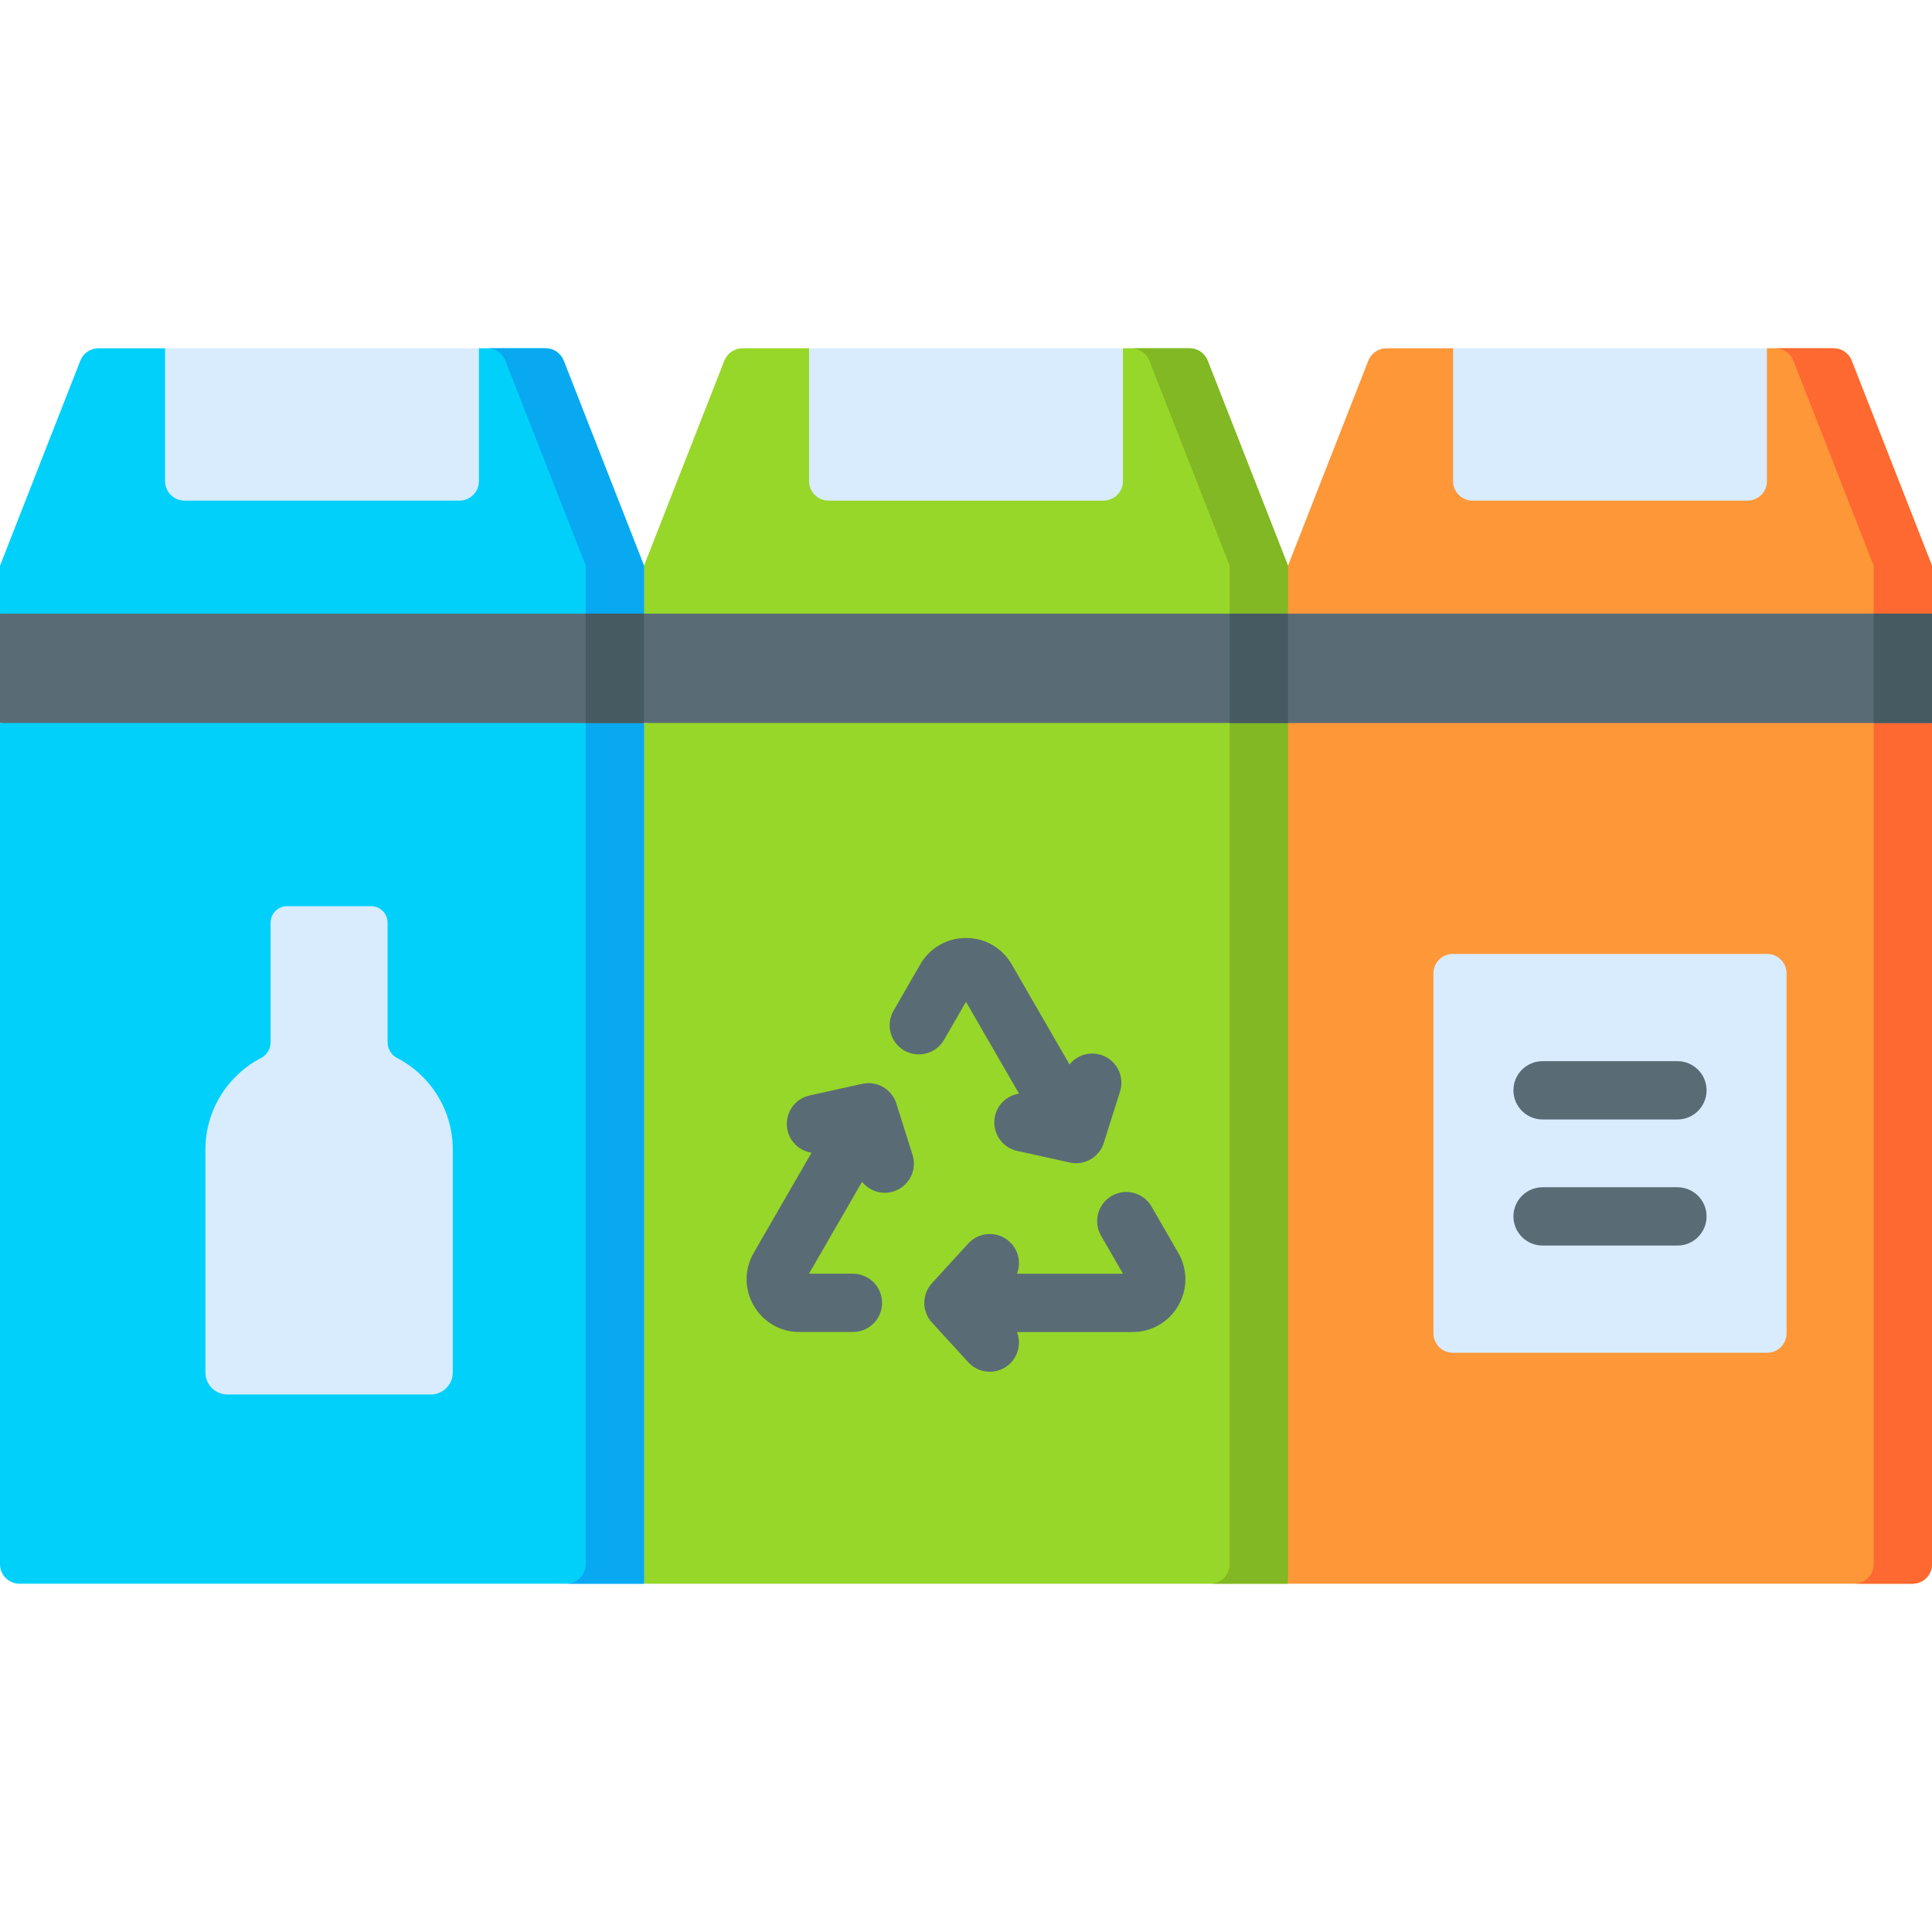
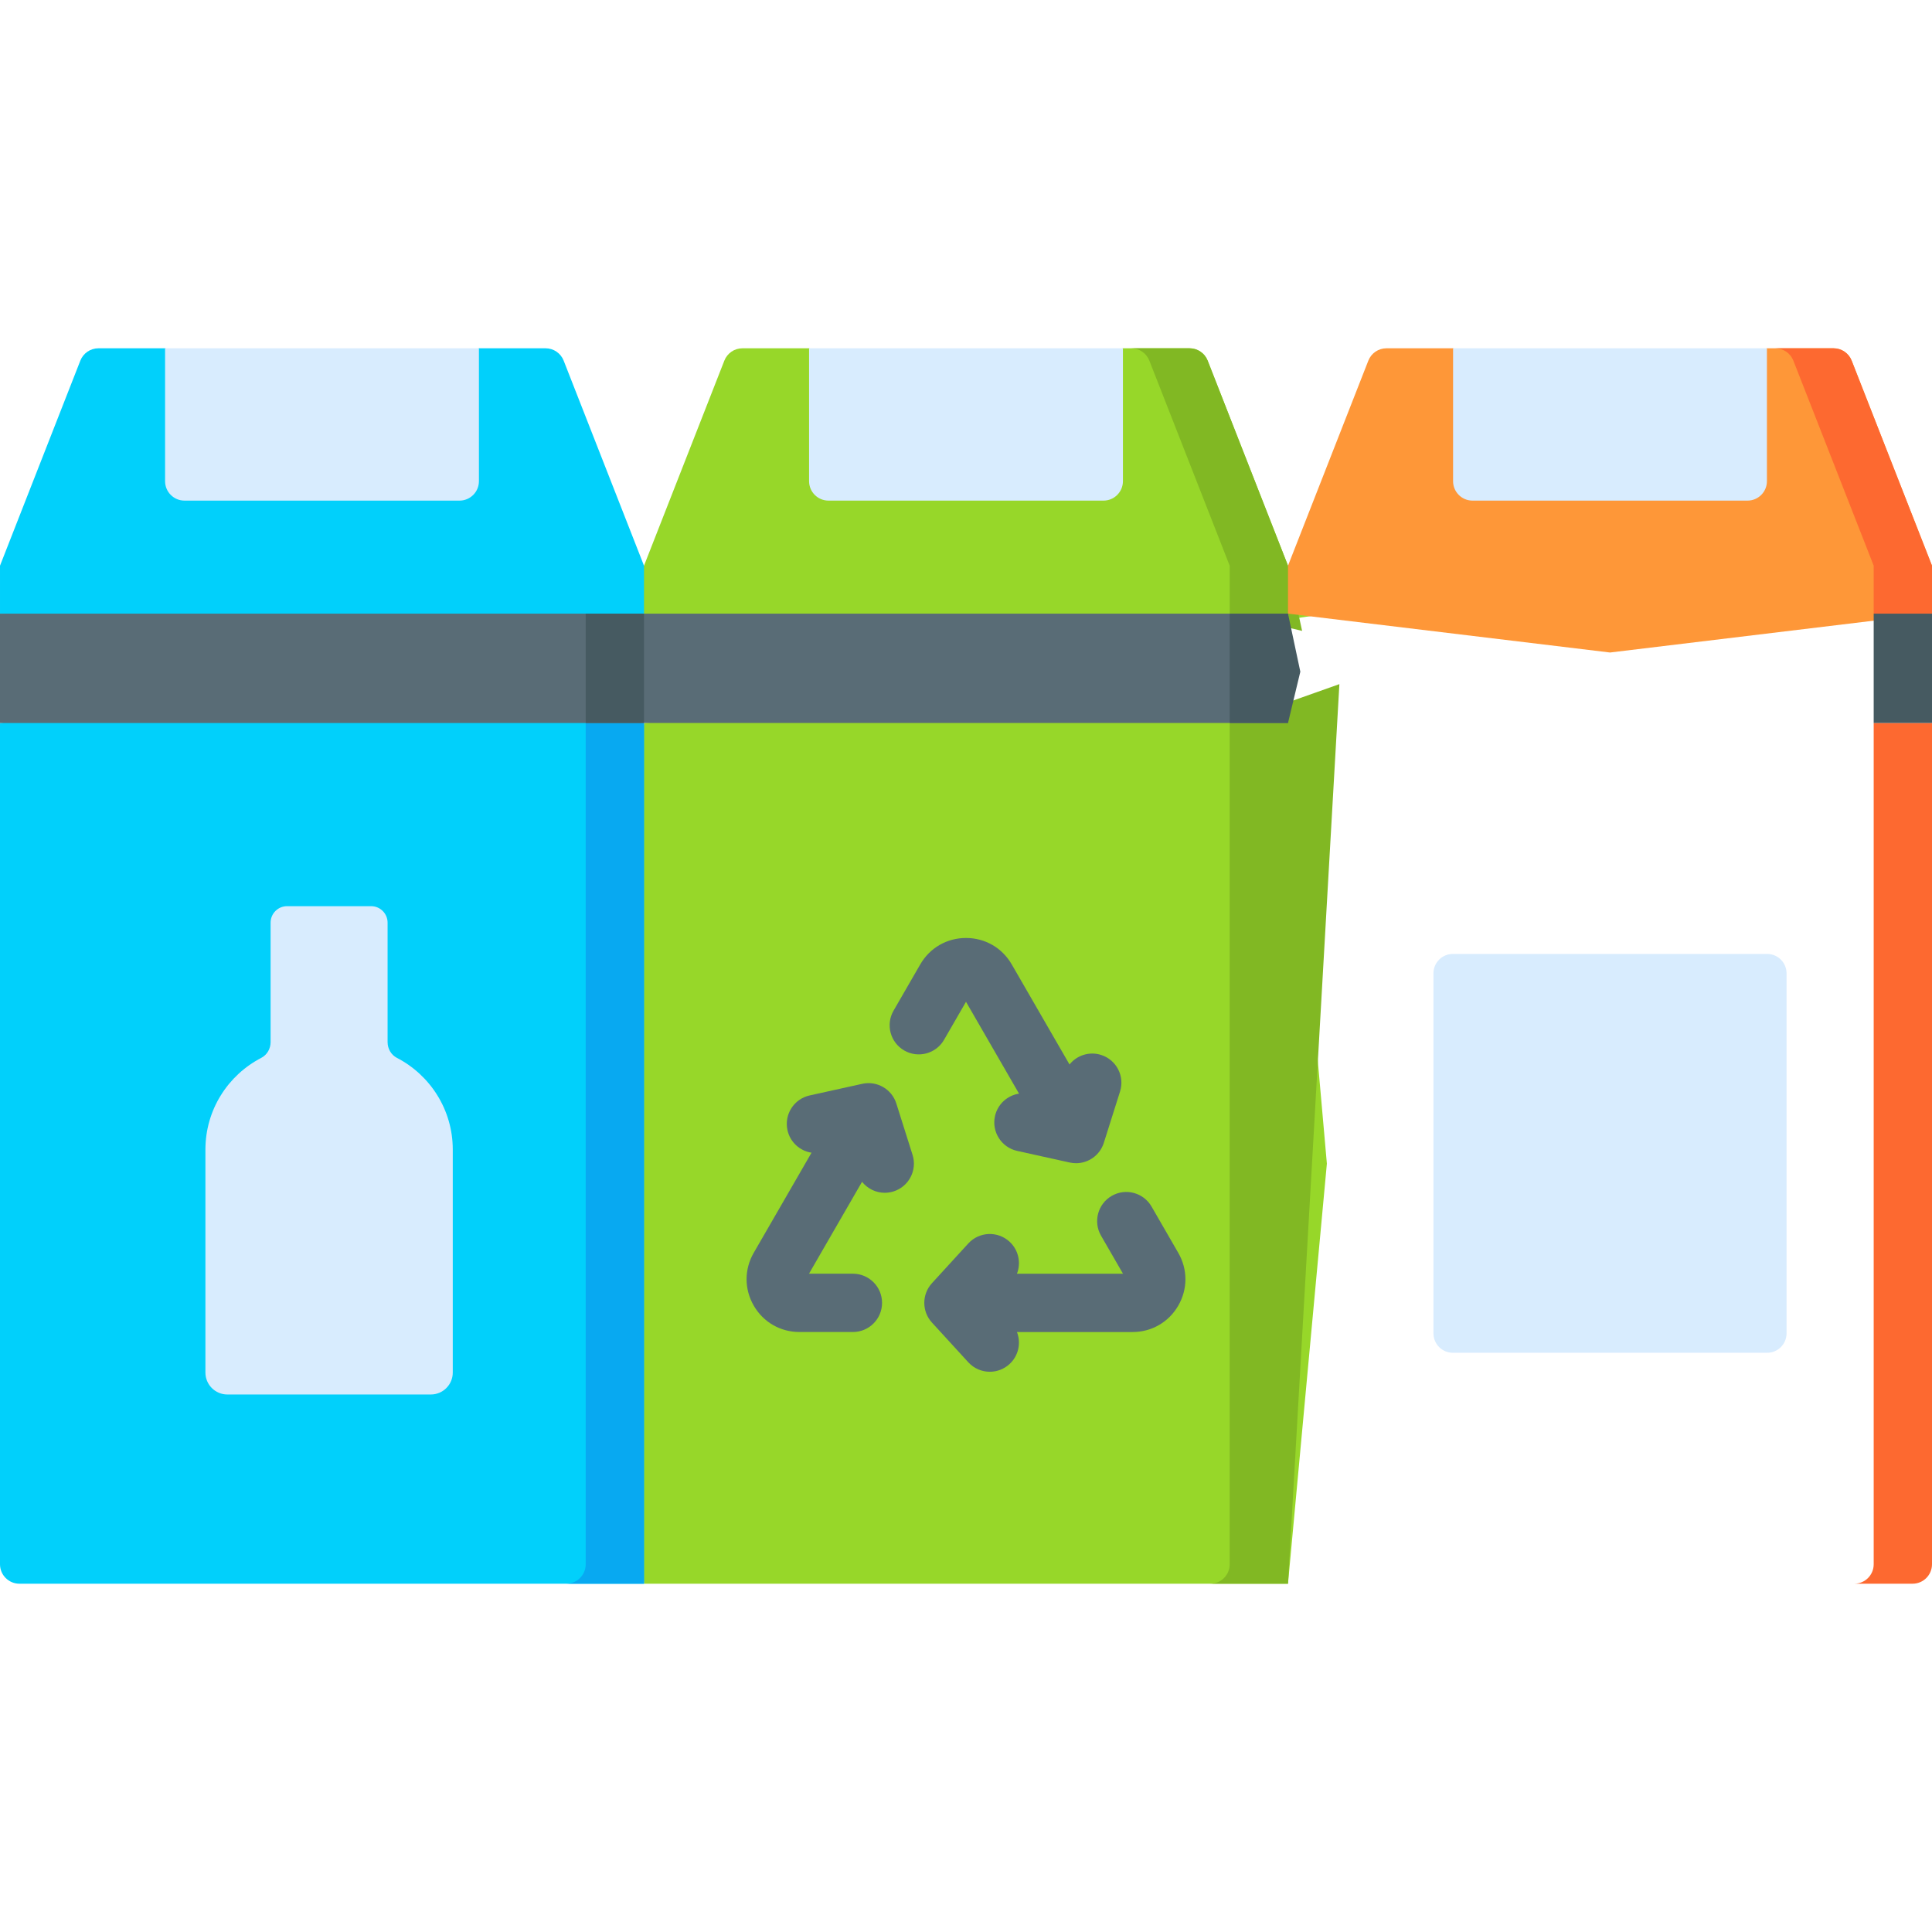
<svg xmlns="http://www.w3.org/2000/svg" id="Capa_1" enable-background="new 0 0 512 512" height="512" viewBox="0 0 512 512" width="512">
  <g>
    <path d="m170.667 191.604-10.302 108.932 10.302 119.164h170.666l10.302-111.325-10.302-116.771-85.333-6.181z" fill="#97d729" />
    <path d="m325.881 191.604v222.946c0 2.845-2.306 5.151-5.151 5.151h20.604l13.618-238.398z" fill="#81b823" />
    <path d="m315.247 92.3h-17.661l-43.537 10.302-39.635-10.302h-17.661c-2.12 0-4.023 1.298-4.796 3.272l-21.29 54.339-10.302 12.709 95.635 14.422 95.635-14.423-10.302-12.709-21.29-54.339c-.773-1.973-2.676-3.271-4.796-3.271z" fill="#97d729" />
    <path d="m320.043 95.572c-.773-1.973-2.676-3.272-4.796-3.272h-15.453c2.12 0 4.023 1.298 4.796 3.272l21.29 54.339v12.709l19.193 4.575-3.74-17.284z" fill="#81b823" />
    <path d="m214.414 92.3v35.218c0 2.845 2.306 5.151 5.151 5.151h72.871c2.845 0 5.151-2.306 5.151-5.151v-35.218z" fill="#d8ecfe" />
    <g fill="#596c76">
      <path d="m250.182 275.561 5.817-10.075 14.052 24.339c-3.059.471-5.665 2.759-6.373 5.963-.921 4.167 1.71 8.291 5.876 9.212l13.935 3.081c.56.124 1.12.183 1.673.183 3.303 0 6.329-2.13 7.362-5.399l4.3-13.608c1.286-4.069-.97-8.409-5.039-9.695-3.131-.99-6.415.122-8.351 2.537l-15.317-26.53c-2.529-4.38-7.059-6.996-12.117-6.996s-9.588 2.615-12.118 6.996l-7.082 12.267c-2.134 3.695-.868 8.421 2.828 10.554 3.694 2.132 8.42.867 10.554-2.829z" />
      <path d="m312.253 332.015-7.082-12.267c-2.133-3.696-6.86-4.962-10.554-2.828-3.696 2.133-4.962 6.859-2.828 10.554l5.817 10.075h-28.104c1.122-2.885.443-6.285-1.978-8.5-3.149-2.881-8.035-2.665-10.916.483l-9.634 10.527c-2.702 2.953-2.702 7.48 0 10.433l9.634 10.527c1.524 1.665 3.609 2.51 5.702 2.51 1.863 0 3.732-.67 5.214-2.027 2.421-2.215 3.1-5.615 1.978-8.5h30.634c5.058 0 9.588-2.615 12.117-6.996 2.529-4.379 2.529-9.61 0-13.991z" />
      <path d="m237.537 292.44c-1.205-3.817-5.126-6.078-9.035-5.217l-13.935 3.08c-4.166.921-6.797 5.045-5.876 9.212.708 3.205 3.312 5.494 6.373 5.964l-15.317 26.529c-2.529 4.381-2.529 9.612 0 13.992 2.529 4.381 7.059 6.996 12.117 6.996h14.164c4.267 0 7.726-3.459 7.726-7.726s-3.459-7.726-7.726-7.726h-11.634l14.058-24.35c1.458 1.818 3.669 2.909 6.015 2.909.771 0 1.555-.116 2.329-.361 4.069-1.285 6.325-5.626 5.04-9.695z" />
    </g>
    <path d="m0 191.604v222.946c0 2.845 2.306 5.151 5.151 5.151h165.516v-228.097l-85.333-10.302z" fill="#01d0fb" />
    <path d="m155.214 191.604v222.946c0 2.845-2.306 5.151-5.151 5.151h20.604v-228.097z" fill="#08a9f1" />
-     <path d="m341.333 191.604v228.096h165.516c2.845 0 5.151-2.306 5.151-5.151v-222.945l-85.333-10.302z" fill="#fe9738" />
    <path d="m496.547 191.604v222.946c0 2.845-2.306 5.151-5.151 5.151h15.453c2.845 0 5.151-2.306 5.151-5.151v-222.946z" fill="#fd6930" />
    <path d="m379.877 257.954v95.395c0 2.845 2.306 5.151 5.151 5.151h83.277c2.845 0 5.151-2.306 5.151-5.151v-95.395c0-2.845-2.306-5.151-5.151-5.151h-83.277c-2.845.001-5.151 2.307-5.151 5.151z" fill="#d8ecfe" />
    <path d="m485.914 92.3h-17.661l-34.06 10.302-49.113-10.302h-17.66c-2.12 0-4.023 1.298-4.796 3.272l-21.29 54.339v12.709l85.333 10.302 85.333-10.302v-12.709l-21.29-54.339c-.774-1.974-2.677-3.272-4.796-3.272z" fill="#fe9738" />
    <path d="m490.71 95.572c-.773-1.973-2.676-3.272-4.796-3.272h-15.453c2.12 0 4.023 1.298 4.796 3.272l21.29 54.339v12.709h15.453v-12.709z" fill="#fd6930" />
    <path d="m385.08 92.3v35.218c0 2.845 2.306 5.151 5.151 5.151h72.871c2.845 0 5.151-2.306 5.151-5.151v-35.218z" fill="#d8ecfe" />
    <path d="m144.58 92.3h-17.66l-41.586 10.302-41.587-10.302h-17.661c-2.12 0-4.023 1.298-4.796 3.272l-21.29 54.339v12.709l86.391 10.302 84.275-10.302v-12.709l-21.29-54.339c-.773-1.974-2.676-3.272-4.796-3.272z" fill="#01d0fb" />
-     <path d="m149.376 95.572c-.773-1.973-2.676-3.272-4.796-3.272h-15.453c2.12 0 4.023 1.298 4.796 3.272l21.29 54.339v12.709h15.453v-12.709z" fill="#08a9f1" />
    <path d="m43.747 92.3v35.218c0 2.845 2.306 5.151 5.151 5.151h72.871c2.845 0 5.151-2.306 5.151-5.151v-35.218z" fill="#d8ecfe" />
    <path d="m102.715 276.176v-31.657c0-2.417-1.959-4.376-4.376-4.376h-22.252c-2.417 0-4.376 1.959-4.376 4.376v31.657c0 1.734-.925 3.369-2.465 4.166-8.795 4.55-14.809 13.726-14.809 24.312v59.084c0 3.212 2.604 5.816 5.816 5.816h53.919c3.212 0 5.816-2.604 5.816-5.816v-59.084c0-10.586-6.014-19.761-14.809-24.312-1.54-.797-2.464-2.432-2.464-4.166z" fill="#d8ecfe" />
    <g fill="#596c76">
-       <path d="m444.534 296.671h-35.735c-4.267 0-7.726-3.459-7.726-7.726s3.459-7.726 7.726-7.726h35.735c4.267 0 7.726 3.459 7.726 7.726.001 4.267-3.459 7.726-7.726 7.726z" />
-       <path d="m444.534 330.086h-35.735c-4.267 0-7.726-3.459-7.726-7.726s3.459-7.726 7.726-7.726h35.735c4.267 0 7.726 3.459 7.726 7.726.001 4.266-3.459 7.726-7.726 7.726z" />
-     </g>
+       </g>
    <path d="m170.667 191.604-6.459-14.492 6.459-14.492h170.666v28.984z" fill="#596c76" />
    <path d="m325.881 162.62v28.984h15.452l3.267-13.598-3.267-15.386z" fill="#465a61" />
    <path d="m0 162.62h170.667v28.984h-170.667z" fill="#596c76" />
    <path d="m155.214 162.62h15.453v28.984h-15.453z" fill="#465a61" />
-     <path d="m341.333 162.62h170.667v28.984h-170.667z" fill="#596c76" />
-     <path d="m496.547 162.62h15.453v28.984h-15.453z" fill="#465a61" />
+     <path d="m496.547 162.62h15.453v28.984h-15.453" fill="#465a61" />
  </g>
</svg>